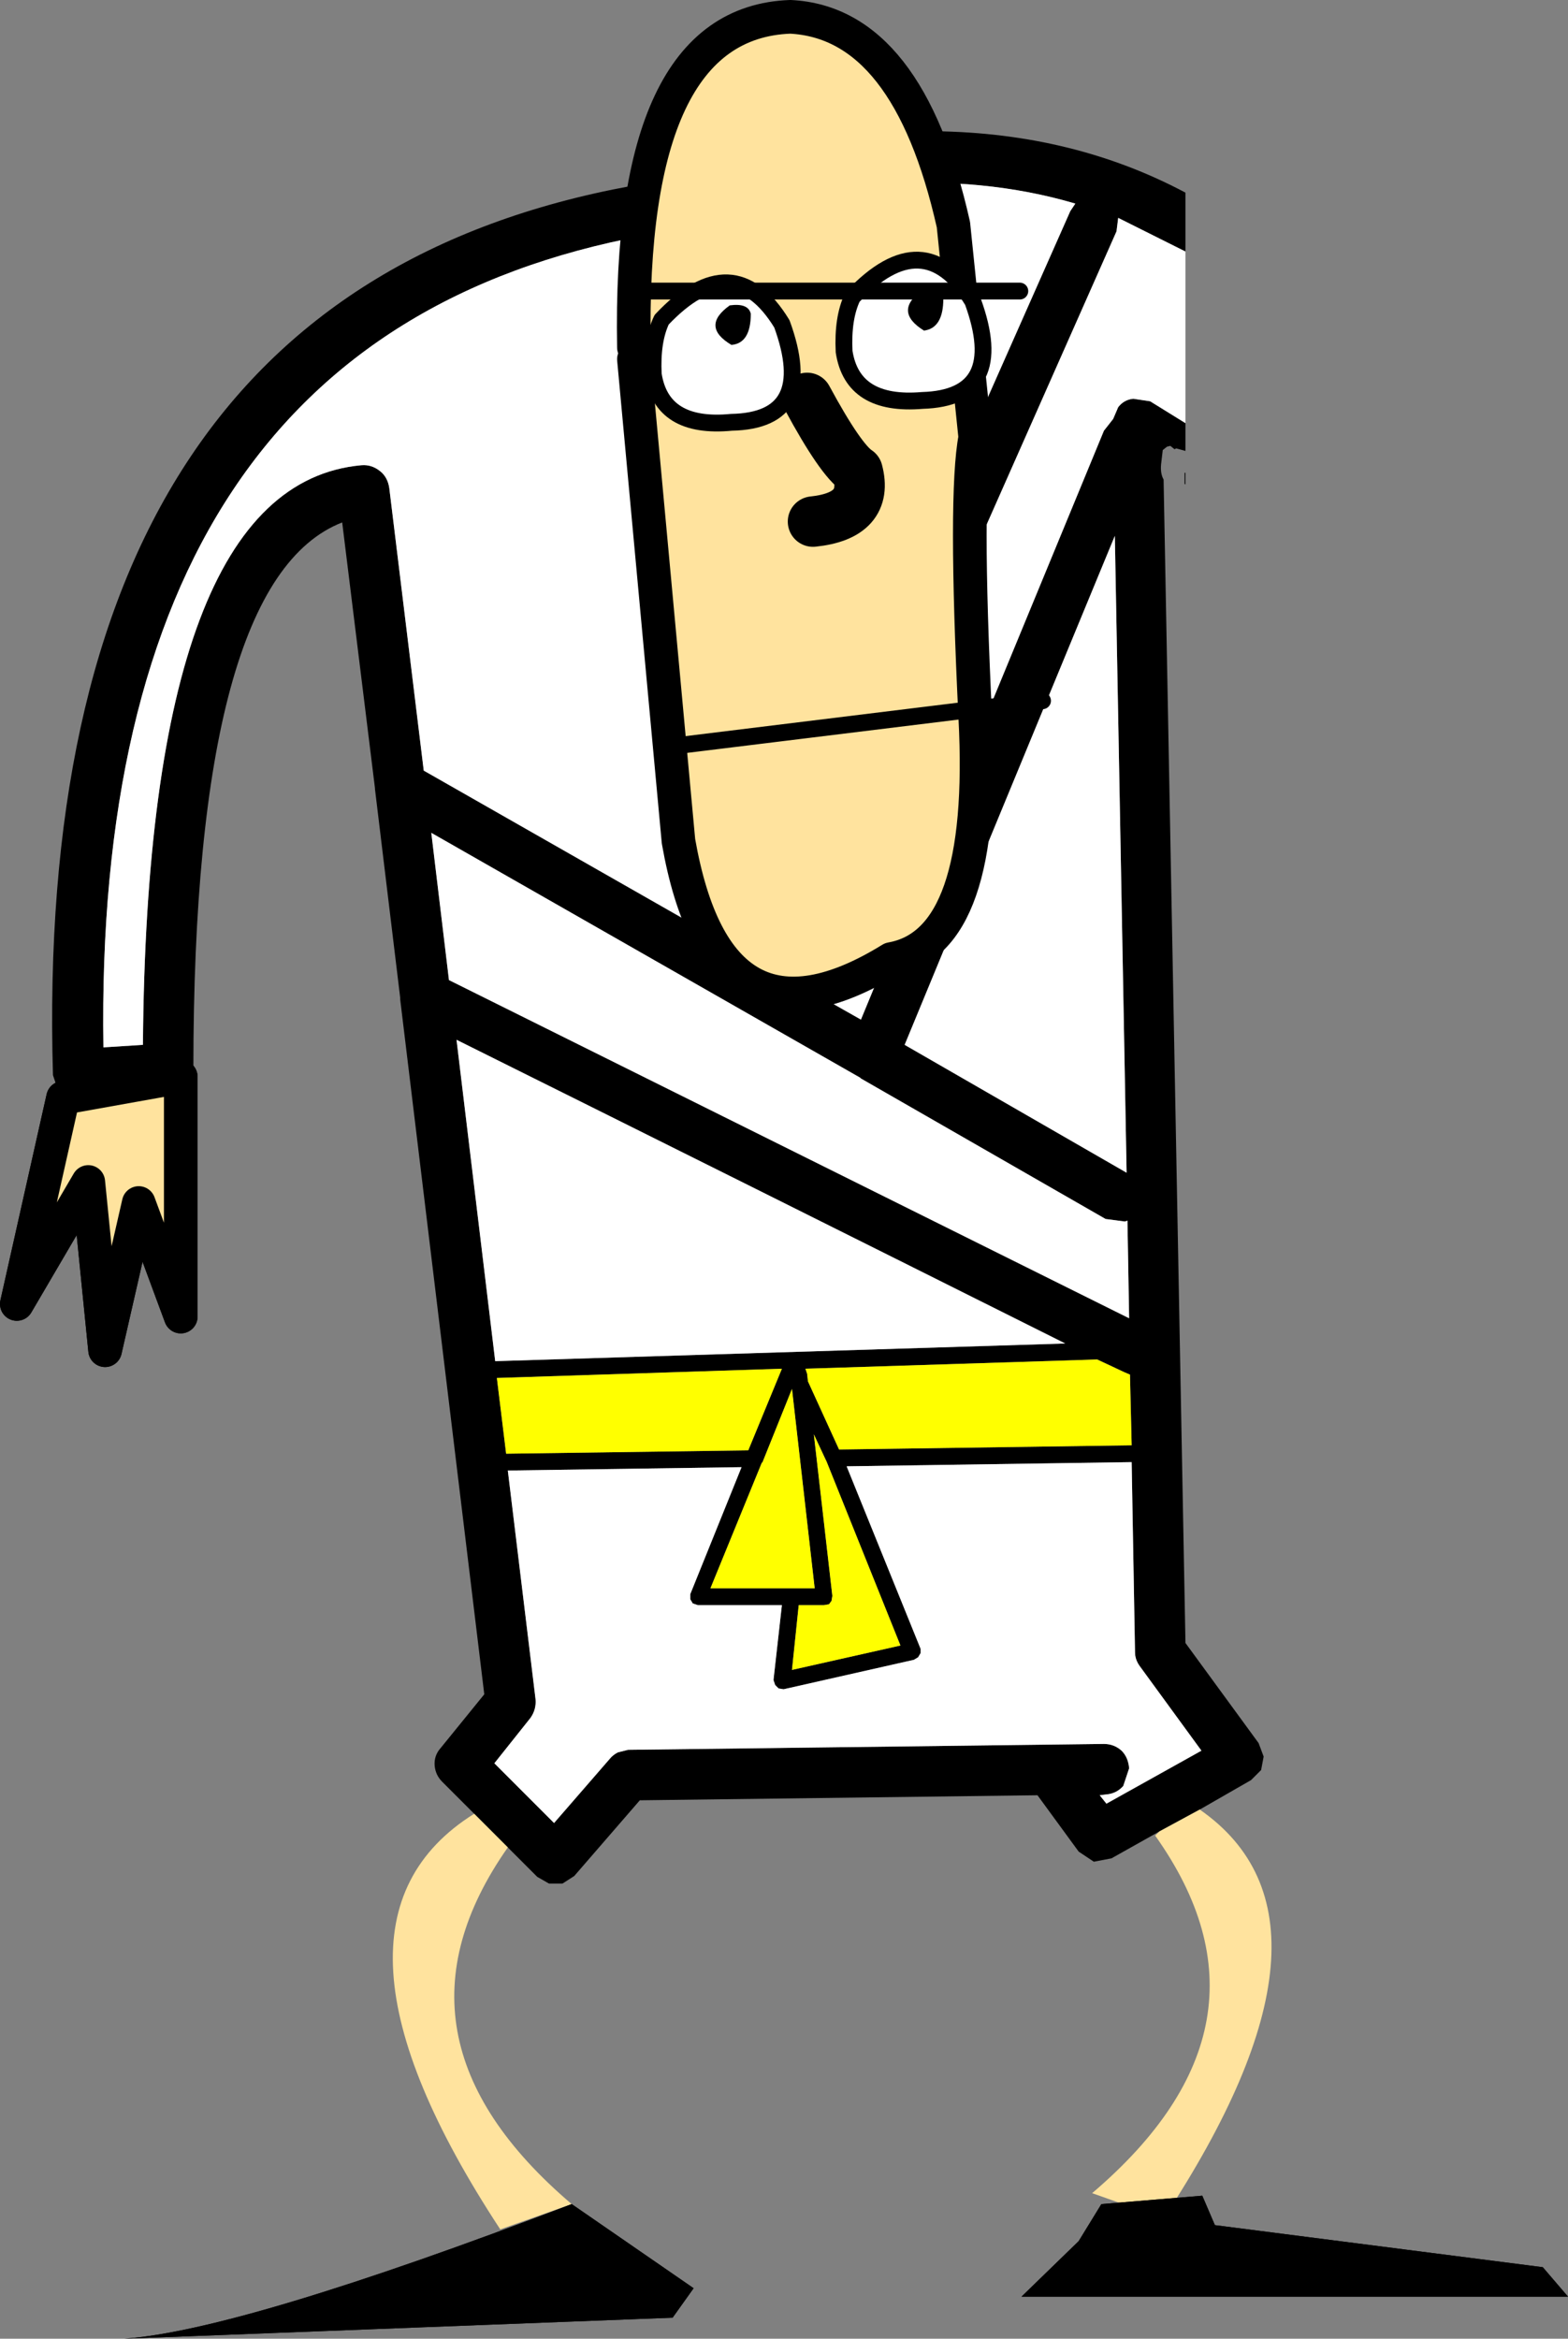
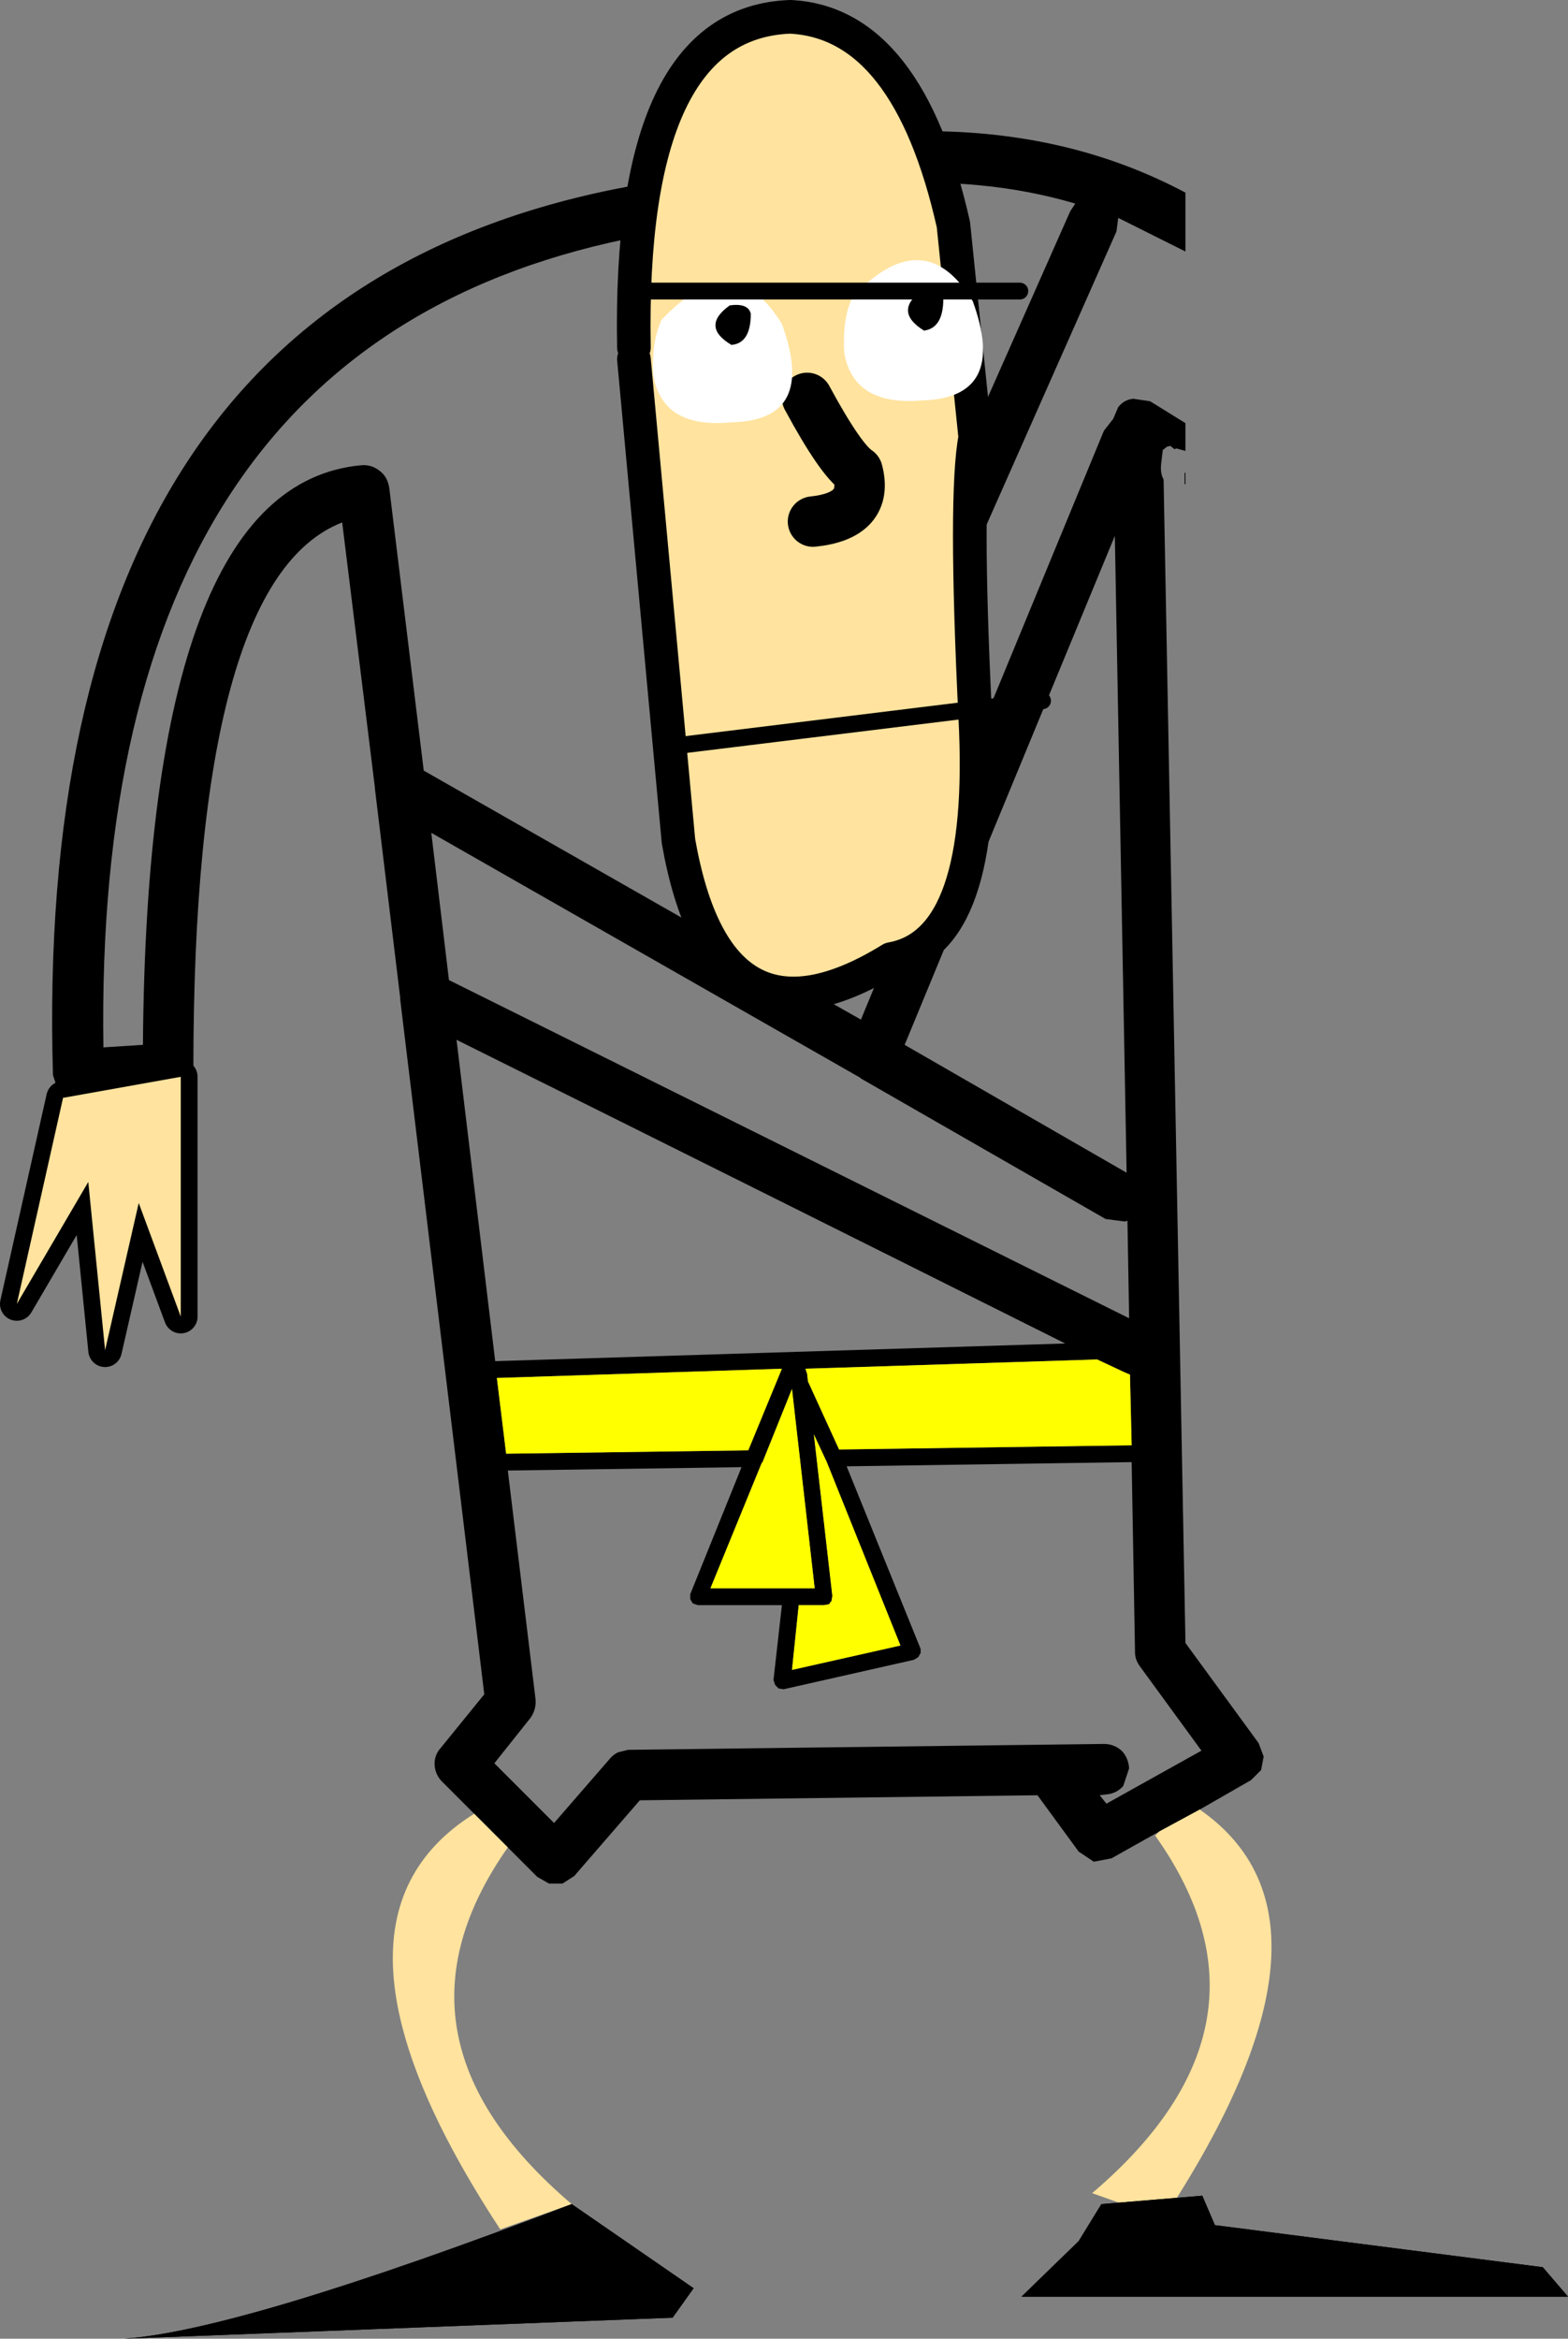
<svg xmlns="http://www.w3.org/2000/svg" height="139.0px" width="93.25px">
  <rect width="100%" height="100%" fill="#808080" stroke="none" />
  <g transform="matrix(1.0, 0.0, 0.0, 1.0, -49.0, 22.65)">
    <path d="M77.2 85.15 L75.3 83.25 Q74.9 82.85 74.85 82.3 74.8 81.7 75.2 81.25 L77.8 78.05 72.8 36.75 72.8 36.65 71.3 24.25 71.3 24.2 69.35 8.4 Q60.5 11.85 60.5 40.85 60.5 41.45 60.1 41.9 59.7 42.3 59.15 42.35 L53.8 42.7 53.0 42.55 52.4 42.0 52.15 41.25 Q50.8 -5.05 86.55 -11.6 106.15 -18.3 119.5 -11.2 L119.5 -7.7 115.5 -9.7 115.4 -8.9 95.9 35.1 95.7 35.4 100.2 37.95 114.65 2.95 115.2 2.25 115.5 1.55 Q115.85 1.1 116.4 1.05 L117.4 1.2 119.5 2.5 119.5 4.15 118.95 4.0 118.85 4.05 118.6 3.85 118.4 3.9 118.15 4.1 118.05 4.95 Q118.0 5.5 118.2 5.85 L119.5 75.0 123.85 80.95 124.15 81.75 124.0 82.55 123.4 83.15 120.35 84.9 117.95 86.2 115.1 87.8 114.05 88.0 113.15 87.4 110.7 84.05 87.05 84.35 83.15 88.85 82.45 89.3 81.65 89.3 80.95 88.9 79.2 87.15 77.2 85.15 M112.95 -10.55 Q102.1 -13.75 87.5 -8.7 L87.3 -8.65 Q54.5 -2.55 55.15 39.6 L57.5 39.45 Q57.75 6.15 70.5 5.0 71.1 4.95 71.6 5.35 72.05 5.7 72.15 6.35 L74.2 23.15 93.15 33.95 93.15 33.9 112.65 -10.1 112.95 -10.55 M119.45 6.1 L119.45 5.45 119.5 5.45 119.5 6.15 119.45 6.1 M102.8 39.45 L116.0 47.05 115.3 9.2 102.8 39.45 M100.2 41.45 L100.15 41.4 74.65 26.85 75.7 35.6 116.15 55.7 116.05 49.9 115.9 49.95 114.75 49.8 100.2 41.45 M116.2 59.05 L115.85 58.9 114.25 58.15 96.9 58.7 97.0 59.0 97.05 59.45 98.9 63.5 116.3 63.25 116.2 59.05 M90.2 72.65 L90.05 72.4 90.05 72.1 93.1 64.55 79.2 64.75 80.85 78.35 Q80.9 78.95 80.55 79.45 L78.4 82.15 81.95 85.7 85.25 81.9 Q85.45 81.65 85.75 81.5 L86.35 81.35 114.65 81.0 Q115.25 81.0 115.7 81.4 116.1 81.8 116.15 82.45 L115.8 83.5 Q115.4 83.95 114.8 84.0 L114.4 84.05 114.8 84.55 120.45 81.4 116.8 76.4 Q116.5 76.0 116.5 75.55 L116.3 64.25 99.35 64.5 103.75 75.35 103.75 75.6 103.6 75.85 103.35 76.0 95.6 77.75 95.3 77.7 95.1 77.5 95.0 77.2 95.5 72.75 90.5 72.75 90.2 72.65 M93.5 63.55 L95.5 58.7 78.55 59.25 79.1 63.75 93.5 63.55 M94.35 64.25 L94.3 64.3 91.25 71.75 97.45 71.75 96.1 59.9 94.35 64.25 M98.15 64.2 L98.1 64.1 97.4 62.6 98.5 72.2 98.45 72.5 98.3 72.7 98.0 72.75 96.5 72.75 96.1 76.6 102.55 75.15 98.15 64.2 M76.15 39.15 L78.45 58.25 112.35 57.2 Q94.25 48.15 76.15 39.15" fill="#000000" fill-rule="evenodd" stroke="none" />
-     <path d="M119.5 2.5 L117.4 1.2 116.4 1.05 Q115.85 1.1 115.5 1.55 L115.2 2.25 114.65 2.95 100.2 37.95 95.7 35.4 95.9 35.1 115.4 -8.9 115.5 -9.7 119.5 -7.7 119.5 2.5 M112.95 -10.55 L112.65 -10.1 93.15 33.9 93.15 33.95 74.2 23.15 72.15 6.35 Q72.05 5.7 71.6 5.35 71.1 4.95 70.5 5.0 57.75 6.15 57.5 39.45 L55.15 39.6 Q54.5 -2.55 87.3 -8.65 L87.5 -8.7 Q102.1 -13.75 112.95 -10.55 M100.2 41.45 L114.75 49.8 115.9 49.95 116.05 49.9 116.15 55.7 75.7 35.6 74.65 26.85 100.15 41.4 100.2 41.45 M102.8 39.45 L115.3 9.2 116.0 47.05 102.8 39.45 M90.2 72.65 L90.5 72.75 95.5 72.75 95.0 77.2 95.1 77.5 95.3 77.7 95.6 77.75 103.35 76.0 103.6 75.85 103.75 75.6 103.75 75.35 99.35 64.5 116.3 64.25 116.5 75.55 Q116.5 76.0 116.8 76.4 L120.45 81.4 114.8 84.55 114.4 84.05 114.8 84.0 Q115.4 83.95 115.8 83.5 L116.15 82.45 Q116.1 81.8 115.7 81.4 115.25 81.0 114.65 81.0 L86.35 81.35 85.75 81.5 Q85.45 81.65 85.25 81.9 L81.95 85.7 78.4 82.15 80.55 79.45 Q80.9 78.95 80.85 78.35 L79.2 64.75 93.1 64.55 90.05 72.1 90.05 72.4 90.2 72.65 M76.15 39.15 Q94.25 48.15 112.35 57.2 L78.45 58.25 76.15 39.15" fill="#ffffff" fill-rule="evenodd" stroke="none" />
    <path d="M116.2 59.05 L116.3 63.25 98.9 63.5 97.05 59.45 97.0 59.0 96.9 58.7 114.25 58.15 115.85 58.9 116.2 59.05 M98.15 64.2 L102.55 75.15 96.1 76.6 96.5 72.75 98.0 72.75 98.3 72.7 98.45 72.5 98.5 72.2 97.4 62.6 98.1 64.1 98.15 64.2 M94.35 64.25 L96.1 59.9 97.45 71.75 91.25 71.75 94.3 64.3 94.35 64.25 M93.5 63.55 L79.1 63.75 78.55 59.25 95.5 58.7 93.5 63.55" fill="#ffff00" fill-rule="evenodd" stroke="none" />
    <path d="M77.2 85.15 L79.2 87.15 Q71.3 98.4 83.0 108.35 L78.75 109.85 Q66.8 91.65 77.2 85.15 M117.95 86.2 L120.35 84.9 Q129.85 91.5 118.2 109.2 L113.95 107.7 Q125.7 97.7 117.7 86.45 L117.95 86.2" fill="#ffe39e" fill-rule="evenodd" stroke="none" />
-     <path d="M52.75 42.6 L59.75 41.35 59.75 55.6 57.25 48.85 55.25 57.6 54.25 47.6 50.0 54.85 52.75 42.6" fill="#ffe39e" fill-rule="evenodd" stroke="none" />
    <path d="M52.75 42.6 L50.0 54.85 54.25 47.6 55.25 57.6 57.25 48.85 59.75 55.6 59.75 41.35 52.75 42.6 Z" fill="none" stroke="#000000" stroke-linecap="round" stroke-linejoin="round" stroke-width="2.0" />
    <path d="M56.4 116.35 Q63.35 115.85 83.0 108.35 L90.25 113.35 89.0 115.1 56.4 116.35" fill="#000000" fill-rule="evenodd" stroke="none" />
    <path d="M114.5 108.35 L120.5 107.85 121.25 109.6 140.75 112.1 142.25 113.85 109.75 113.85 113.15 110.55 114.5 108.35" fill="#000000" fill-rule="evenodd" stroke="none" />
    <path d="M52.75 42.6 L59.75 41.35 59.75 55.6 57.25 48.85 55.25 57.6 54.25 47.6 50.0 54.85 52.75 42.6" fill="#ffe39e" fill-rule="evenodd" stroke="none" />
-     <path d="M52.75 42.6 L50.0 54.85 54.25 47.6 55.25 57.6 57.25 48.85 59.75 55.6 59.75 41.35 52.75 42.6 Z" fill="none" stroke="#000000" stroke-linecap="round" stroke-linejoin="round" stroke-width="2.0" />
    <path d="M56.4 116.35 Q63.35 115.85 83.0 108.35 L90.25 113.35 89.0 115.1 56.4 116.35" fill="#000000" fill-rule="evenodd" stroke="none" />
    <path d="M114.5 108.35 L120.5 107.85 121.25 109.6 140.75 112.1 142.25 113.85 109.75 113.85 113.15 110.55 114.5 108.35" fill="#000000" fill-rule="evenodd" stroke="none" />
    <path d="M86.7 -1.3 L86.7 -2.0 Q86.35 -21.3 96.0 -21.65 103.0 -21.3 105.7 -9.3 L107.0 3.35 Q106.35 6.7 107.0 20.0 107.7 33.35 102.0 34.35 91.7 40.7 89.35 27.35 L86.7 -1.3" fill="#ffe39e" fill-rule="evenodd" stroke="none" />
    <path d="M86.7 -1.3 L89.35 27.35 Q91.7 40.7 102.0 34.35 107.7 33.35 107.0 20.0 106.35 6.7 107.0 3.35 L105.7 -9.3 Q103.0 -21.3 96.0 -21.65 86.35 -21.3 86.7 -2.0" fill="none" stroke="#000000" stroke-linecap="round" stroke-linejoin="round" stroke-width="2.0" />
    <path d="M97.0 1.0 Q99.0 4.7 100.0 5.35 100.7 8.0 97.35 8.35" fill="none" stroke="#000000" stroke-linecap="round" stroke-linejoin="round" stroke-width="3.0" />
    <path d="M89.0 21.7 L111.0 19.0" fill="none" stroke="#000000" stroke-linecap="round" stroke-linejoin="round" stroke-width="1.0" />
    <path d="M99.7 -5.0 Q103.95 -9.5 106.85 -4.75 108.95 1.0 103.85 1.15 99.7 1.5 99.2 -1.75 99.1 -3.75 99.7 -5.0" fill="#ffffff" fill-rule="evenodd" stroke="none" />
-     <path d="M99.7 -5.0 Q103.95 -9.5 106.85 -4.75 108.95 1.0 103.85 1.15 99.7 1.5 99.2 -1.75 99.1 -3.75 99.7 -5.0 Z" fill="none" stroke="#000000" stroke-linecap="round" stroke-linejoin="round" stroke-width="1.0" />
    <path d="M103.85 -5.4 Q104.95 -5.5 105.1 -4.9 105.1 -3.15 103.95 -3.0 102.1 -4.15 103.85 -5.4" fill="#000000" fill-rule="evenodd" stroke="none" />
    <path d="M88.35 -3.65 Q92.6 -8.15 95.5 -3.4 97.6 2.35 92.5 2.45 88.35 2.85 87.85 -0.4 87.75 -2.4 88.35 -3.65" fill="#ffffff" fill-rule="evenodd" stroke="none" />
-     <path d="M88.35 -3.65 Q92.6 -8.15 95.5 -3.4 97.6 2.35 92.5 2.45 88.35 2.85 87.85 -0.4 87.75 -2.4 88.35 -3.65 Z" fill="none" stroke="#000000" stroke-linecap="round" stroke-linejoin="round" stroke-width="1.0" />
    <path d="M92.4 -4.5 Q93.5 -4.65 93.65 -4.0 93.65 -2.25 92.5 -2.15 90.65 -3.25 92.4 -4.5" fill="#000000" fill-rule="evenodd" stroke="none" />
    <path d="M87.0 -5.35 L109.65 -5.35" fill="none" stroke="#000000" stroke-linecap="round" stroke-linejoin="round" stroke-width="1.0" />
  </g>
</svg>